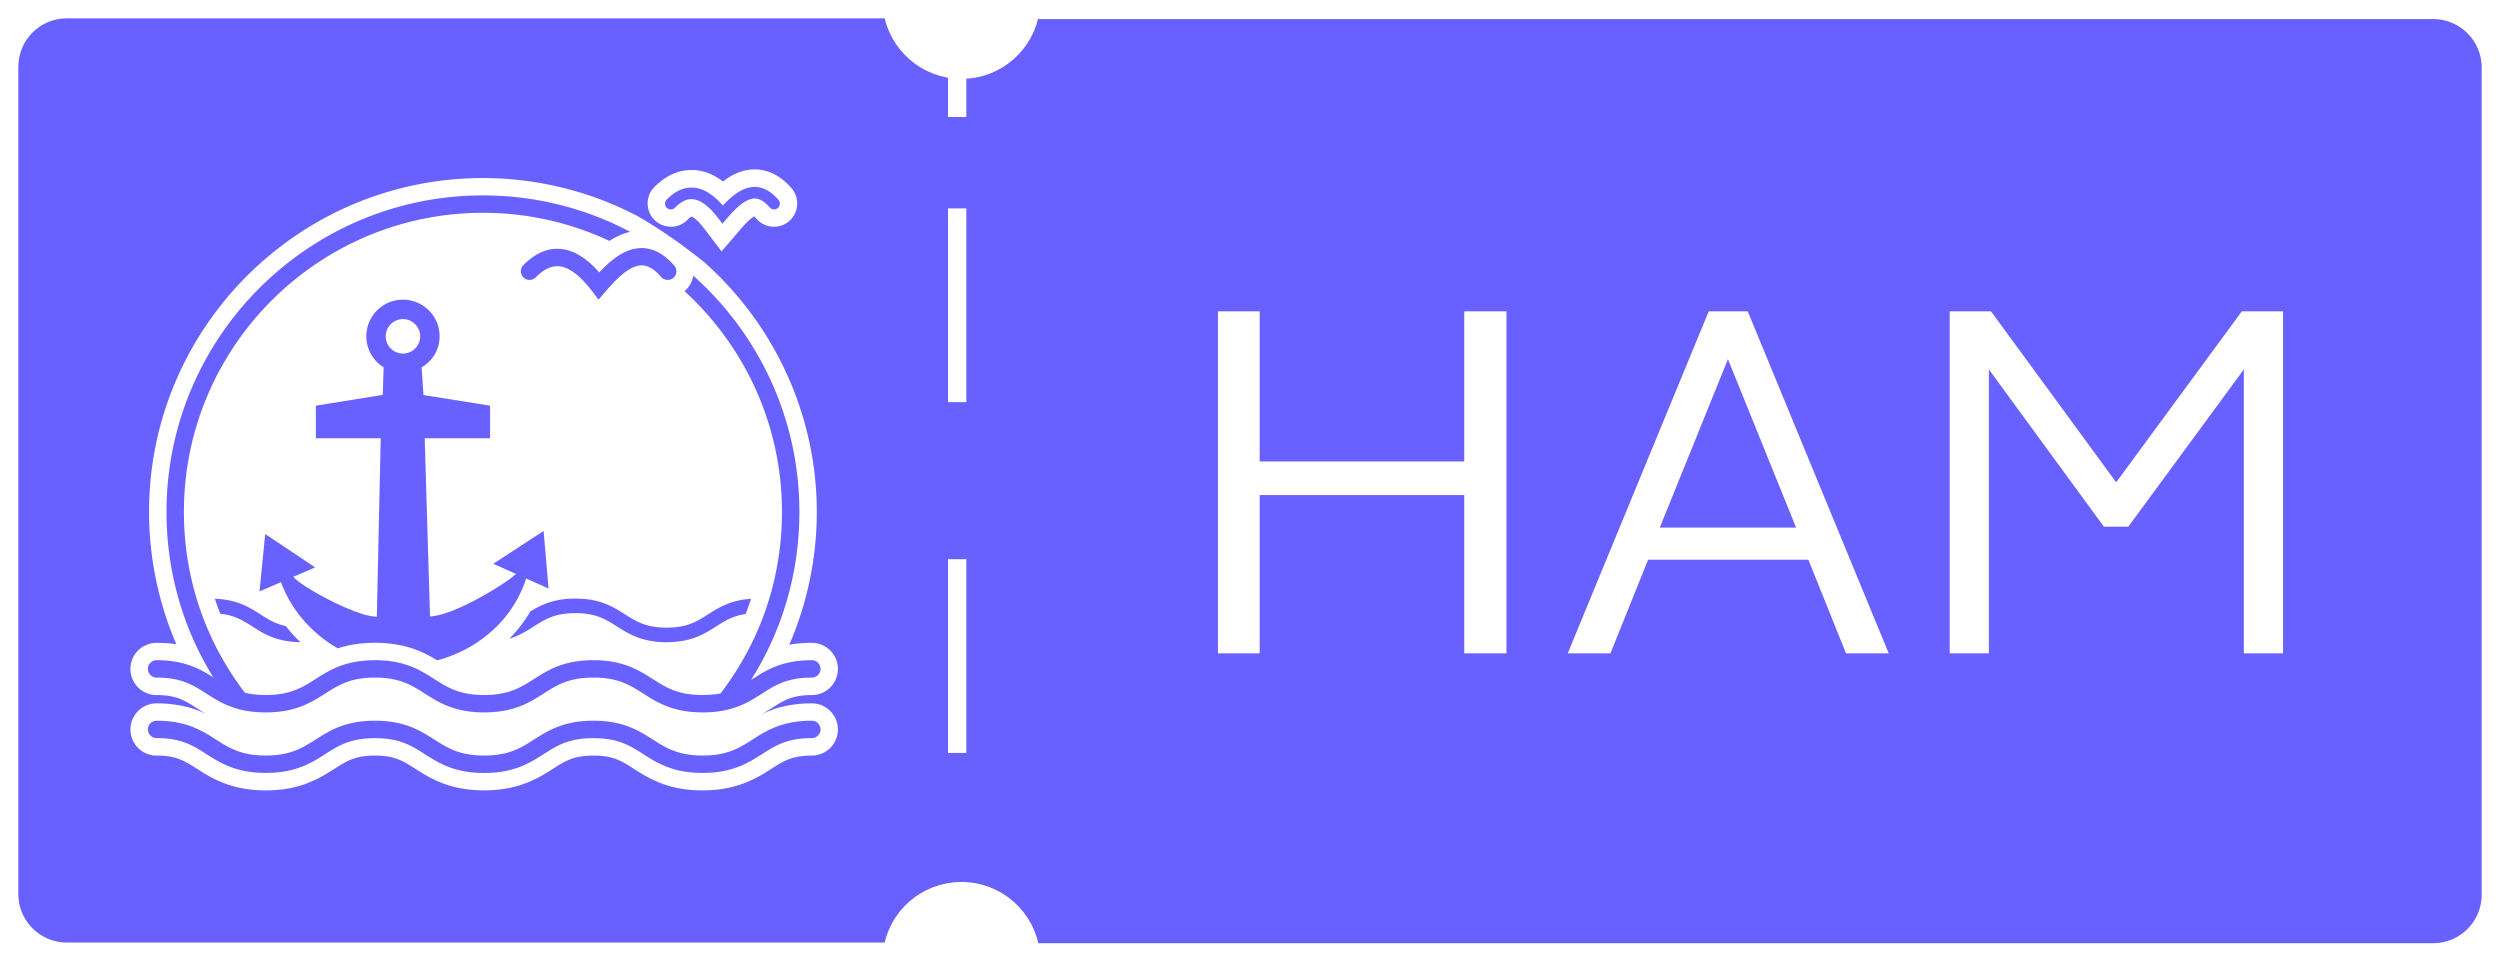
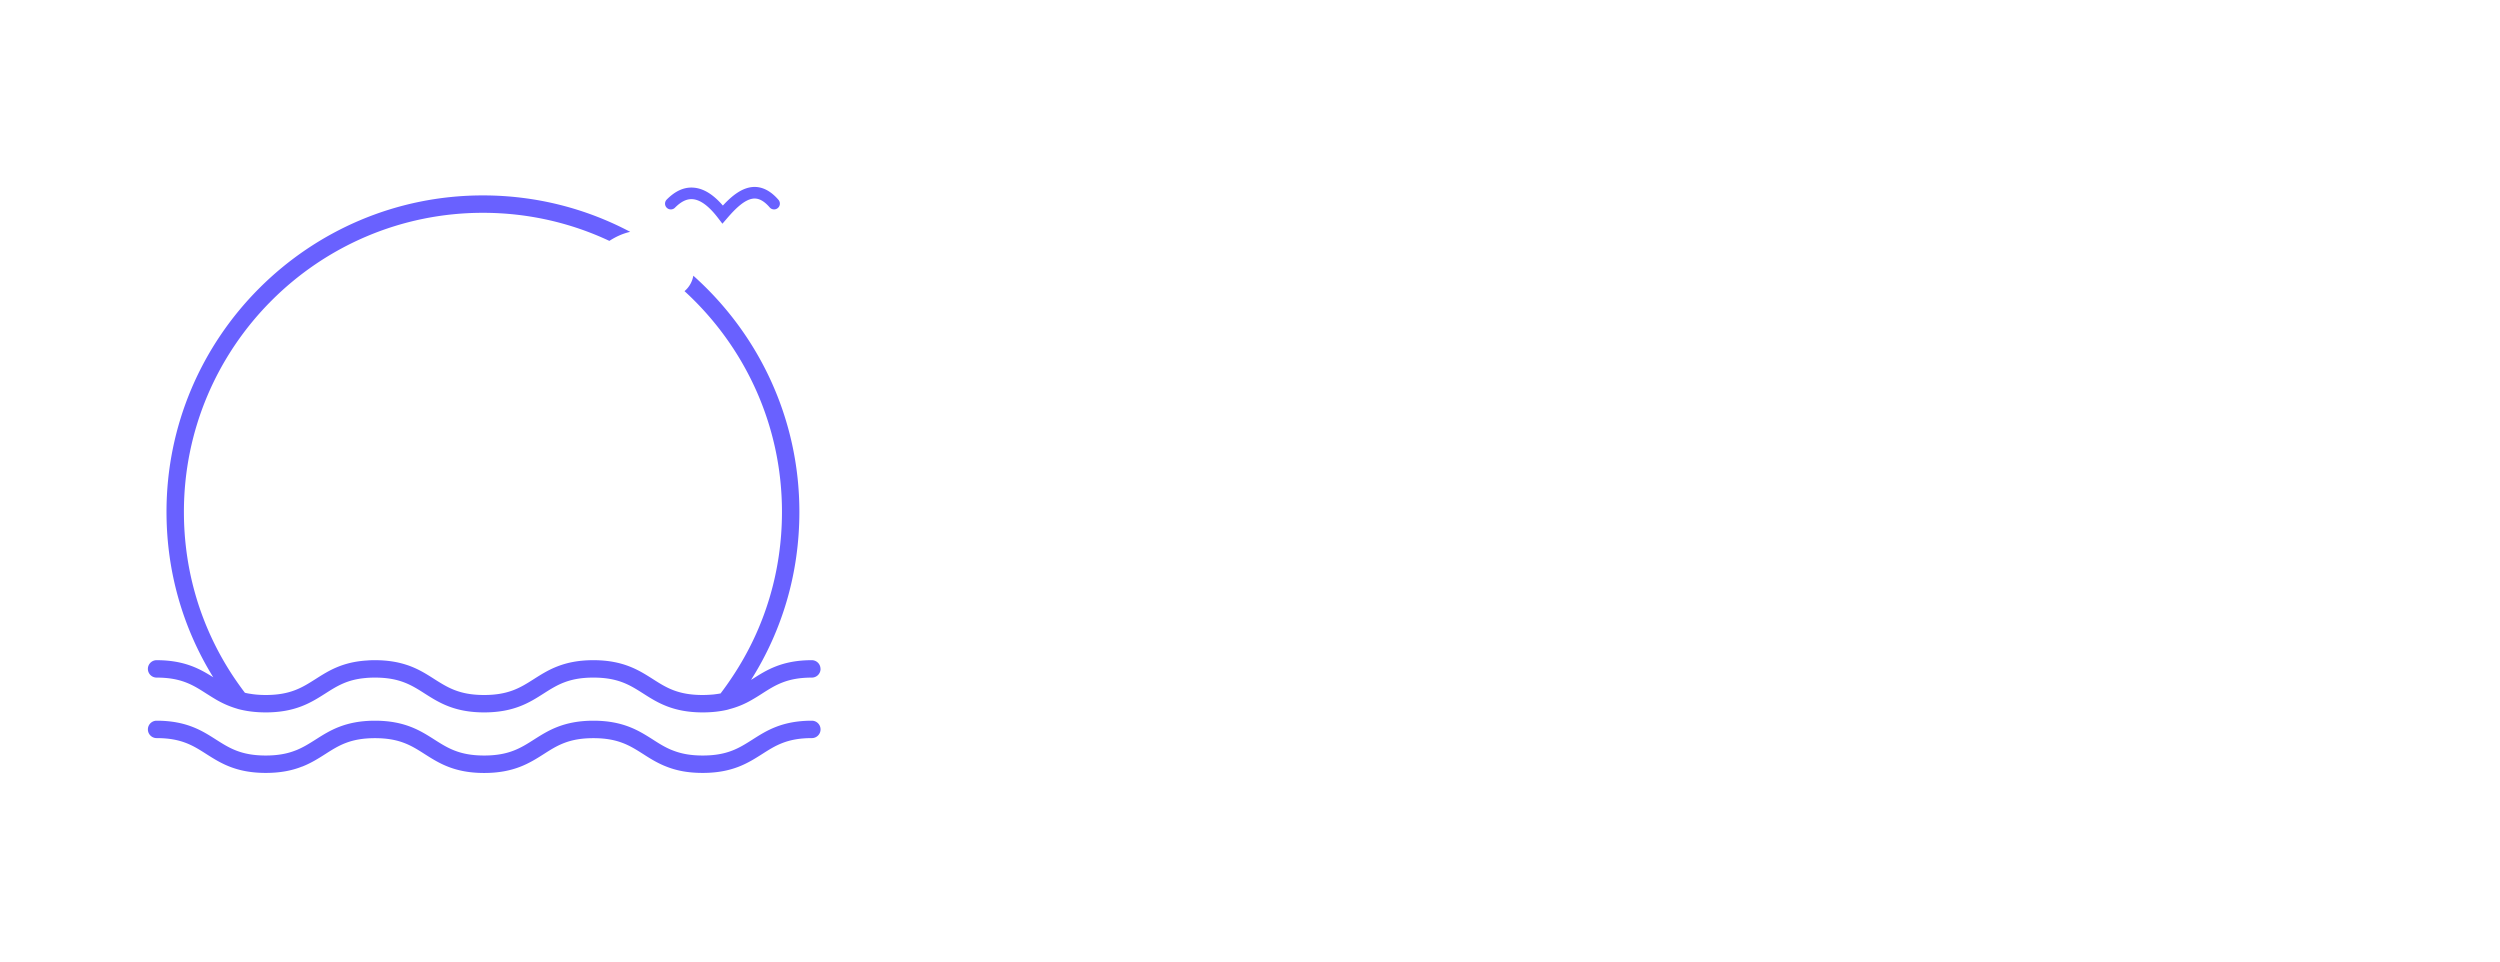
<svg xmlns="http://www.w3.org/2000/svg" width="546" height="210" fill="none">
-   <path fill="#fff" d="M0 0H546V210H0z" />
-   <path d="M531.403 208H225.099c-.915-7.539-7.339-13.378-15.127-13.378-7.739 0-14.129 5.764-15.109 13.232H14.597C7.643 207.854 2 202.213 2 195.266V14.589C2 7.642 7.643 2 14.597 2h180.267c.988 7.473 7.428 13.231 15.108 13.231 7.678 0 14.036-5.679 15.088-13.07h306.343C538.358 2.16 544 7.788 544 14.748v180.662c0 6.961-5.642 12.589-12.597 12.589z" fill="#6961FF" stroke="#fff" stroke-width="4" stroke-linecap="round" stroke-linejoin="round" />
  <path d="M209.043 23.556V12.578" stroke="#fff" stroke-width="4" stroke-linecap="square" stroke-linejoin="round" />
-   <path d="M209.043 162.445V35.134" stroke="#fff" stroke-width="4" stroke-linecap="square" stroke-linejoin="round" stroke-dasharray="38.31 38.31" />
  <path d="M266 68h9.111v32.782h44.68V68h9.221v74.689h-9.221v-34.566h-44.68v34.566H266V68zm107.142 0h8.562l30.793 74.689h-9.331l-8.22-20.446h-35.005l-8.219 20.446h-9.331L373.183 68h-.041zm-10.662 47.231h29.79l-14.888-36.788-14.889 36.788h-.013zM425.836 68h9.002l27.334 37.338L489.616 68h9.002v74.689h-8.563v-62.01l-25.235 34.347h-5.337l-25.112-34.347v62.01h-8.562V68h.027zM146.508 47.63c.861 0 1.66-.329 2.255-.937.849-.862 1.597-1.305 2.344-1.305h.013c.634.05 2.027.532 4.194 3.383l2.37 3.117 2.547-2.978c2.585-3.015 3.903-3.649 4.574-3.649.608 0 1.343.697 1.85 1.28a3.178 3.178 0 0 0 2.395 1.09c.76 0 1.508-.267 2.078-.773 1.318-1.14 1.457-3.143.317-4.473-1.989-2.294-4.232-3.46-6.665-3.46-2.763 0-5.107 1.597-6.881 3.244-2.065-1.939-4.156-2.952-6.373-3.104h-.52c-2.395 0-4.676 1.077-6.754 3.193a3.143 3.143 0 0 0-.912 2.243 3.15 3.15 0 0 0 .95 2.23 3.105 3.105 0 0 0 2.218.912v-.013zm-82.735 87.763l.127.177c.064.076.127.165.203.241-.114-.14-.228-.279-.33-.418z" fill="#fff" />
  <path d="M146.506 49.532a4.986 4.986 0 0 0 3.611-1.508c.507-.52.799-.672.925-.723.279.102 1.204.57 2.75 2.61l3.801 4.993 4.081-4.764c1.685-1.964 2.623-2.649 3.028-2.89.127.102.292.267.52.533a5.078 5.078 0 0 0 3.826 1.736c1.242 0 2.433-.444 3.32-1.242 2.104-1.825 2.332-5.03.507-7.16-2.369-2.736-5.094-4.117-8.097-4.117-2.344 0-4.6.874-6.88 2.648-1.99-1.533-4.043-2.357-6.247-2.51h-.647c-2.927-.012-5.664 1.255-8.097 3.726-.95.95-1.469 2.218-1.469 3.624.025 1.356.557 2.623 1.507 3.548a5.005 5.005 0 0 0 3.561 1.47v.026zm30.791 104.082c-4.777 0-8.224 1.052-10.897 2.344a63.443 63.443 0 0 0 2.052-1.254c2.623-1.685 4.524-2.902 8.845-2.902a5.71 5.71 0 0 0 5.702-5.702 5.711 5.711 0 0 0-5.702-5.702c-1.736 0-3.358.139-4.917.406 3.941-9.073 6.007-19.02 6.007-28.993 0-20.743-8.908-40.573-24.507-54.487-4.764-3.839-9.605-7.21-14.483-10.048-10.378-5.487-22.112-8.388-33.934-8.388-40.206 0-72.911 32.717-72.911 72.923 0 9.935 2.053 19.844 5.968 28.891a29.664 29.664 0 0 0-4.334-.304 5.71 5.71 0 0 0-5.702 5.702 5.71 5.71 0 0 0 5.703 5.702c4.333 0 6.145 1.153 8.87 2.915l.595.38 1.064.659c.076.038.152.088.228.126-2.66-1.241-6.056-2.268-10.758-2.268a5.71 5.71 0 0 0-5.702 5.702 5.71 5.71 0 0 0 5.703 5.702c4.333 0 6.145 1.166 8.895 2.928 3.104 1.976 7.337 4.675 14.952 4.675 3.333 0 6.26-.494 8.984-1.533l1.647-.684c1.736-.811 3.206-1.749 4.385-2.496 2.724-1.736 4.536-2.89 8.832-2.89 4.295 0 6.145 1.166 8.895 2.928 3.104 1.976 7.337 4.675 14.952 4.675 7.616 0 11.86-2.699 15.016-4.701 2.623-1.685 4.523-2.902 8.844-2.902s6.12 1.154 8.845 2.89c1.178.76 2.458 1.571 4.029 2.331l1.61.71c2.863 1.14 5.854 1.672 9.389 1.672 7.578 0 11.86-2.711 14.99-4.701 2.623-1.685 4.524-2.902 8.845-2.902a5.71 5.71 0 0 0 5.702-5.702 5.711 5.711 0 0 0-5.702-5.702zM64.104 135.811c-.076-.076-.14-.165-.203-.241l-.127-.177c.102.139.215.279.33.418z" fill="#fff" />
-   <path d="M65.628 140.257c-5.233-.063-8.021-1.837-10.48-3.421-2.052-1.292-3.864-2.458-7.032-2.8a50.343 50.343 0 0 1-1.178-3.269c4.878.177 7.539 1.888 9.908 3.396 1.711 1.089 3.27 2.078 5.576 2.572a29.936 29.936 0 0 0 3.206 3.522zm98.404-9.477a64.513 64.513 0 0 1-1.191 3.32c-2.813.405-4.536 1.507-6.462 2.724-2.509 1.609-5.36 3.434-10.796 3.434-2.649 0-4.854-.418-6.932-1.293h-.012c-1.496-.621-2.699-1.393-3.878-2.141-2.458-1.559-4.587-2.914-9.098-2.914-4.511 0-6.64 1.355-9.098 2.914-1.495.963-3.117 1.989-5.335 2.674a30.027 30.027 0 0 0 4.6-5.956c.013 0 .013-.013.013-.013.811-.494 1.685-1.001 2.686-1.431h.013c1.191-.52 2.559-.938 4.219-1.179.887-.127 1.838-.19 2.902-.19 5.436 0 8.287 1.825 10.809 3.421 1.102.71 2.141 1.369 3.383 1.888 1.698.71 3.51 1.039 5.728 1.039 4.511 0 6.639-1.355 9.098-2.927 2.28-1.444 4.84-3.079 9.351-3.37zm-45.301-14.826l-10.998 7.172 4.941 2.218c-.152.177-.456.431-.861.747-.152.114-.317.241-.494.381-.026 0-.051.038-.076.063-.228.139-.457.317-.71.494-.038 0-.063.038-.101.063-.254.178-.52.355-.811.533a73.81 73.81 0 0 1-4.803 2.889c-.266.139-.532.279-.811.431l-.646.342c-.621.329-1.254.633-1.875.925-.431.202-.849.393-1.267.583-.837.367-1.648.697-2.433.963-.393.139-.786.266-1.153.367h-.013c-.14.038-.266.076-.393.114-.025.013-.05.013-.076.013a2.74 2.74 0 0 1-.43.114c-.178.038-.356.076-.52.101-.228.051-.456.076-.672.102-.203.025-.418.05-.608.05l-.064-2.116-1.102-36.785h14.281v-7.121l-14.547-2.319-.406-6.057c2.42-1.406 3.929-3.915 3.929-6.78 0-4.409-3.586-7.995-8.009-7.995a7.995 7.995 0 0 0-7.995 7.996 7.963 7.963 0 0 0 3.776 6.78l-.19 6.018-14.61 2.357v7.121H83.15l-.773 35.29-.063 3.244v.418h-.14c-.152 0-.329-.013-.506-.025a36.918 36.918 0 0 0-.545-.076c-.013 0-.038 0-.05-.013a5.209 5.209 0 0 1-.698-.139c-.24-.051-.481-.114-.735-.178-.025 0-.05-.025-.076-.025a9.844 9.844 0 0 1-.874-.279 38.8 38.8 0 0 1-.925-.317c-.38-.139-.76-.279-1.153-.443a35.29 35.29 0 0 1-1.825-.773 60.708 60.708 0 0 1-3.421-1.66c-.431-.228-.85-.456-1.267-.684a10.692 10.692 0 0 1-.66-.355 10.16 10.16 0 0 1-.633-.368c-.418-.24-.823-.481-1.204-.722-.19-.114-.38-.228-.557-.342a18.463 18.463 0 0 1-.52-.342 12.29 12.29 0 0 1-.937-.646c-.241-.178-.47-.355-.672-.507a.605.605 0 0 1-.089-.076 3.42 3.42 0 0 1-.304-.266c-.088-.076-.177-.165-.253-.241-.076-.076-.152-.14-.203-.216l4.752-2.065-10.898-7.286-1.241 12.545 4.675-2.028c.216.583.457 1.153.723 1.723.177.444.392.862.62 1.293.026.063.051.114.09.177.164.33.354.659.544.989.19.329.393.646.608.963 0 .063.051.114.102.164.203.343.43.672.671.989.09.139.19.279.305.418.202.279.405.545.633.824a29.763 29.763 0 0 0 2.078 2.306l.114.114c.38.38.786.76 1.204 1.115a26.568 26.568 0 0 0 1.774 1.444c.71.545 1.457 1.04 2.205 1.496.253.152.507.304.76.443 2.192-.722 4.853-1.216 8.11-1.216 6.55 0 10.618 2.002 13.596 3.827.317-.077.634-.178.938-.267.71-.202 1.394-.443 2.078-.709a40.264 40.264 0 0 0 2.015-.862 28.167 28.167 0 0 0 3.814-2.154v-.013a27.612 27.612 0 0 0 4.067-3.32h.013s.076-.088.114-.126a30.603 30.603 0 0 0 1.495-1.622 25.297 25.297 0 0 0 2.56-3.612 18.55 18.55 0 0 0 .887-1.647c.139-.279.279-.57.405-.861.127-.254.228-.507.33-.761.266-.621.507-1.267.709-1.913l4.891 2.192-1.089-12.583h.012zM88.003 77.218a3.772 3.772 0 0 1-3.763-3.763 3.772 3.772 0 0 1 3.763-3.764 3.772 3.772 0 0 1 3.764 3.764 3.764 3.764 0 0 1-3.764 3.763zm-34.522 74.076a.99.99 0 0 0 .203.051.605.605 0 0 1-.216-.051h.013zm0 0a.99.99 0 0 0 .203.051.605.605 0 0 1-.216-.051h.013zm0 0a.99.99 0 0 0 .203.051.605.605 0 0 1-.216-.051h.013zm0 0a.99.99 0 0 0 .203.051.605.605 0 0 1-.216-.051h.013zm0 0a.99.99 0 0 0 .203.051.605.605 0 0 1-.216-.051h.013zm-1.71 3.472s-.051-.013-.064-.013c.05.026.101.051.165.064-.038-.013-.064-.038-.102-.051zm1.71-3.472a.99.99 0 0 0 .203.051.605.605 0 0 1-.216-.051h.013zm0 0a.99.99 0 0 0 .203.051.605.605 0 0 1-.216-.051h.013zm0 0a.99.99 0 0 0 .203.051.605.605 0 0 1-.216-.051h.013zm0 0a.99.99 0 0 0 .203.051.605.605 0 0 1-.216-.051h.013zm0 0a.99.99 0 0 0 .203.051.605.605 0 0 1-.216-.051h.013zm0 0a.99.99 0 0 0 .203.051.605.605 0 0 1-.216-.051h.013z" fill="#6961FF" />
  <path d="M179.209 146.086a1.898 1.898 0 0 1-1.901 1.901c-5.398 0-7.945 1.621-10.897 3.51a43.71 43.71 0 0 1-2.256 1.381 18.96 18.96 0 0 1-4.954 2.027c-.051.025-.102.038-.152.051h-.013s-.038.012-.063.012c-.013 0-.013.013-.026.013-.012 0-.038.025-.063.025-1.685.393-3.459.583-5.411.583-6.526 0-9.947-2.179-12.963-4.105-2.952-1.876-5.499-3.497-10.91-3.497-5.41 0-7.945 1.621-10.897 3.497-3.016 1.926-6.437 4.105-12.963 4.105-6.526 0-9.922-2.179-12.937-4.092-1.483-.951-2.864-1.825-4.562-2.471-1.685-.634-3.65-1.039-6.348-1.039-.723 0-1.394.025-2.015.088-4.068.342-6.323 1.787-8.883 3.422-3.016 1.913-6.424 4.092-12.95 4.092-2.243 0-4.27-.253-6.17-.773-.039-.012-.064-.038-.102-.05-.026-.013-.05-.013-.064-.013h-.012a20.6 20.6 0 0 1-2.8-1.064 22.477 22.477 0 0 1-2.193-1.191c-.557-.33-1.077-.672-1.609-1.001-2.94-1.889-5.487-3.51-10.897-3.51-1.04 0-1.901-.849-1.901-1.901s.861-1.901 1.9-1.901c6.108 0 9.491 1.914 12.38 3.738-6.69-10.834-10.213-23.176-10.213-36.126 0-38.115 31.007-69.122 69.11-69.122 11.607 0 22.555 2.876 32.16 7.957-1.673.38-3.181 1.09-4.549 1.977-8.389-3.94-17.753-6.133-27.611-6.133-36 0-65.308 29.31-65.308 65.321 0 12.862 3.662 25.089 10.631 35.708a70.618 70.618 0 0 0 2.686 3.789.931.931 0 0 0 .203.05c.254.064.52.114.786.153a1 1 0 0 0 .279.038c.253.05.52.088.785.114.38.05.76.076 1.153.101.431.025.887.038 1.343.038 5.411 0 7.958-1.622 10.91-3.497 1.356-.862 2.8-1.787 4.562-2.535 1.8-.76 3.928-1.343 6.678-1.508h.025c.533-.05 1.09-.063 1.673-.063 2.826 0 5.056.406 6.931 1.027h.013c2.458.81 4.295 1.989 6.006 3.079 0 0 .013 0 .013.012 2.952 1.863 5.499 3.485 10.884 3.485 5.386 0 7.971-1.622 10.923-3.51 3.016-1.913 6.425-4.093 12.938-4.093 6.513 0 9.934 2.18 12.95 4.093 2.952 1.888 5.499 3.51 10.922 3.51.355 0 .697-.013 1.027-.025a24.41 24.41 0 0 0 1.001-.064 6.8 6.8 0 0 0 .722-.076c.393-.05.773-.101 1.153-.177h.013a67.33 67.33 0 0 0 2.661-3.764c7.045-10.631 10.745-22.935 10.745-35.885 0-19.07-8.211-36.253-21.288-48.214.013-.013.038-.026.051-.038a5.629 5.629 0 0 0 1.875-3.333c14.205 12.671 23.164 31.096 23.164 51.585 0 13.191-3.637 25.736-10.556 36.696.114-.076.216-.139.33-.202 3.016-1.926 6.424-4.106 12.937-4.106 1.052 0 1.901.849 1.901 1.901h.013zm0 13.217c0 1.051-.849 1.9-1.901 1.9-5.398 0-7.945 1.622-10.897 3.51-3.016 1.914-6.425 4.093-12.938 4.093-3.168 0-5.816-.481-8.312-1.533h-.013c-1.787-.748-3.244-1.66-4.638-2.56-2.952-1.875-5.499-3.497-10.91-3.497-5.41 0-7.945 1.622-10.897 3.51-3.016 1.913-6.437 4.093-12.963 4.093-6.526 0-9.922-2.18-12.937-4.093-2.953-1.888-5.5-3.51-10.91-3.51-5.411 0-7.945 1.622-10.885 3.497-1.495.951-3.054 1.939-5.018 2.712h-.038c-2.319.925-4.904 1.381-7.907 1.381-6.513 0-9.922-2.179-12.937-4.093-2.953-1.888-5.5-3.51-10.91-3.51-1.04 0-1.901-.849-1.901-1.9 0-1.052.861-1.901 1.9-1.901 6.526 0 9.935 2.179 12.95 4.105 2.953 1.876 5.5 3.498 10.898 3.498 2.522 0 4.65-.368 6.513-1.115h.025c1.623-.647 2.966-1.496 4.385-2.395 3.003-1.914 6.424-4.093 12.925-4.093 6.5 0 9.934 2.179 12.95 4.105 2.952 1.876 5.499 3.498 10.897 3.498 5.398 0 7.97-1.622 10.923-3.51 3.016-1.914 6.424-4.093 12.937-4.093 6.513 0 9.935 2.179 12.95 4.093 1.318.849 2.573 1.647 4.055 2.268h.013c2.027.849 4.194 1.242 6.855 1.242 5.398 0 7.945-1.622 10.898-3.498 3.015-1.926 6.424-4.105 12.937-4.105 1.052 0 1.901.849 1.901 1.901zM157.775 48.859l-.95-1.242c-2.002-2.622-3.878-4.004-5.588-4.118-1.255-.088-2.509.532-3.827 1.863a1.262 1.262 0 0 1-1.787.013 1.262 1.262 0 0 1-.013-1.787c1.838-1.863 3.777-2.75 5.791-2.61 2.18.14 4.309 1.419 6.475 3.915 1.99-2.154 4.309-4.055 6.919-4.067h.013c1.837 0 3.598.95 5.207 2.813.457.532.406 1.33-.126 1.786a1.265 1.265 0 0 1-1.787-.126c-1.128-1.306-2.205-1.939-3.294-1.939-2.053 0-4.283 2.306-6.007 4.308l-1.026 1.191z" fill="#6961FF" />
-   <path d="M147.078 60.67a1.709 1.709 0 0 1-.557.341h-.013a1.76 1.76 0 0 1-.672.127 1.93 1.93 0 0 1-1.444-.659c-1.47-1.698-2.864-2.521-4.258-2.521a3.2 3.2 0 0 0-.481.038c-.038 0-.076 0-.114.012-.14.026-.279.051-.418.09a3.891 3.891 0 0 0-.507.164 4.449 4.449 0 0 0-.52.215 4.9 4.9 0 0 0-.507.266c-.164.089-.329.19-.494.304-.355.229-.71.495-1.052.773-1.355 1.09-2.648 2.522-3.788 3.84l-1.534 1.787-1.419-1.876c-2.635-3.46-5.106-5.284-7.324-5.423-.076-.013-.152-.013-.228-.013-.152 0-.304.013-.469.025a1.987 1.987 0 0 0-.38.064c-.025 0-.038 0-.063.013-.14.012-.266.05-.393.088a4.597 4.597 0 0 0-.444.14 6.22 6.22 0 0 0-.595.266 1.91 1.91 0 0 0-.216.126c-.316.165-.646.38-.963.621-.405.304-.798.672-1.216 1.09a1.9 1.9 0 0 1-2.686.025 1.9 1.9 0 0 1-.026-2.686c2.344-2.382 4.841-3.573 7.4-3.573.178 0 .342 0 .52.012 2.927.19 5.778 1.876 8.654 5.145.824-.874 1.686-1.723 2.598-2.471.19-.152.38-.317.583-.456.152-.127.317-.24.469-.355.101-.076.203-.14.304-.203.152-.114.317-.215.469-.304.253-.164.507-.317.773-.443.38-.203.773-.38 1.165-.532h.051c.165-.076.342-.14.507-.178a.806.806 0 0 1 .228-.076c.063-.025.127-.038.177-.05.127-.039.241-.064.355-.077h.064c.012-.012.025-.012.05-.012.216-.051.431-.089.647-.102.025-.012.05-.012.076-.012.24-.026.481-.038.735-.038h.025c2.521 0 4.916 1.292 7.121 3.84a1.89 1.89 0 0 1-.19 2.673v-.026z" fill="#6961FF" />
</svg>